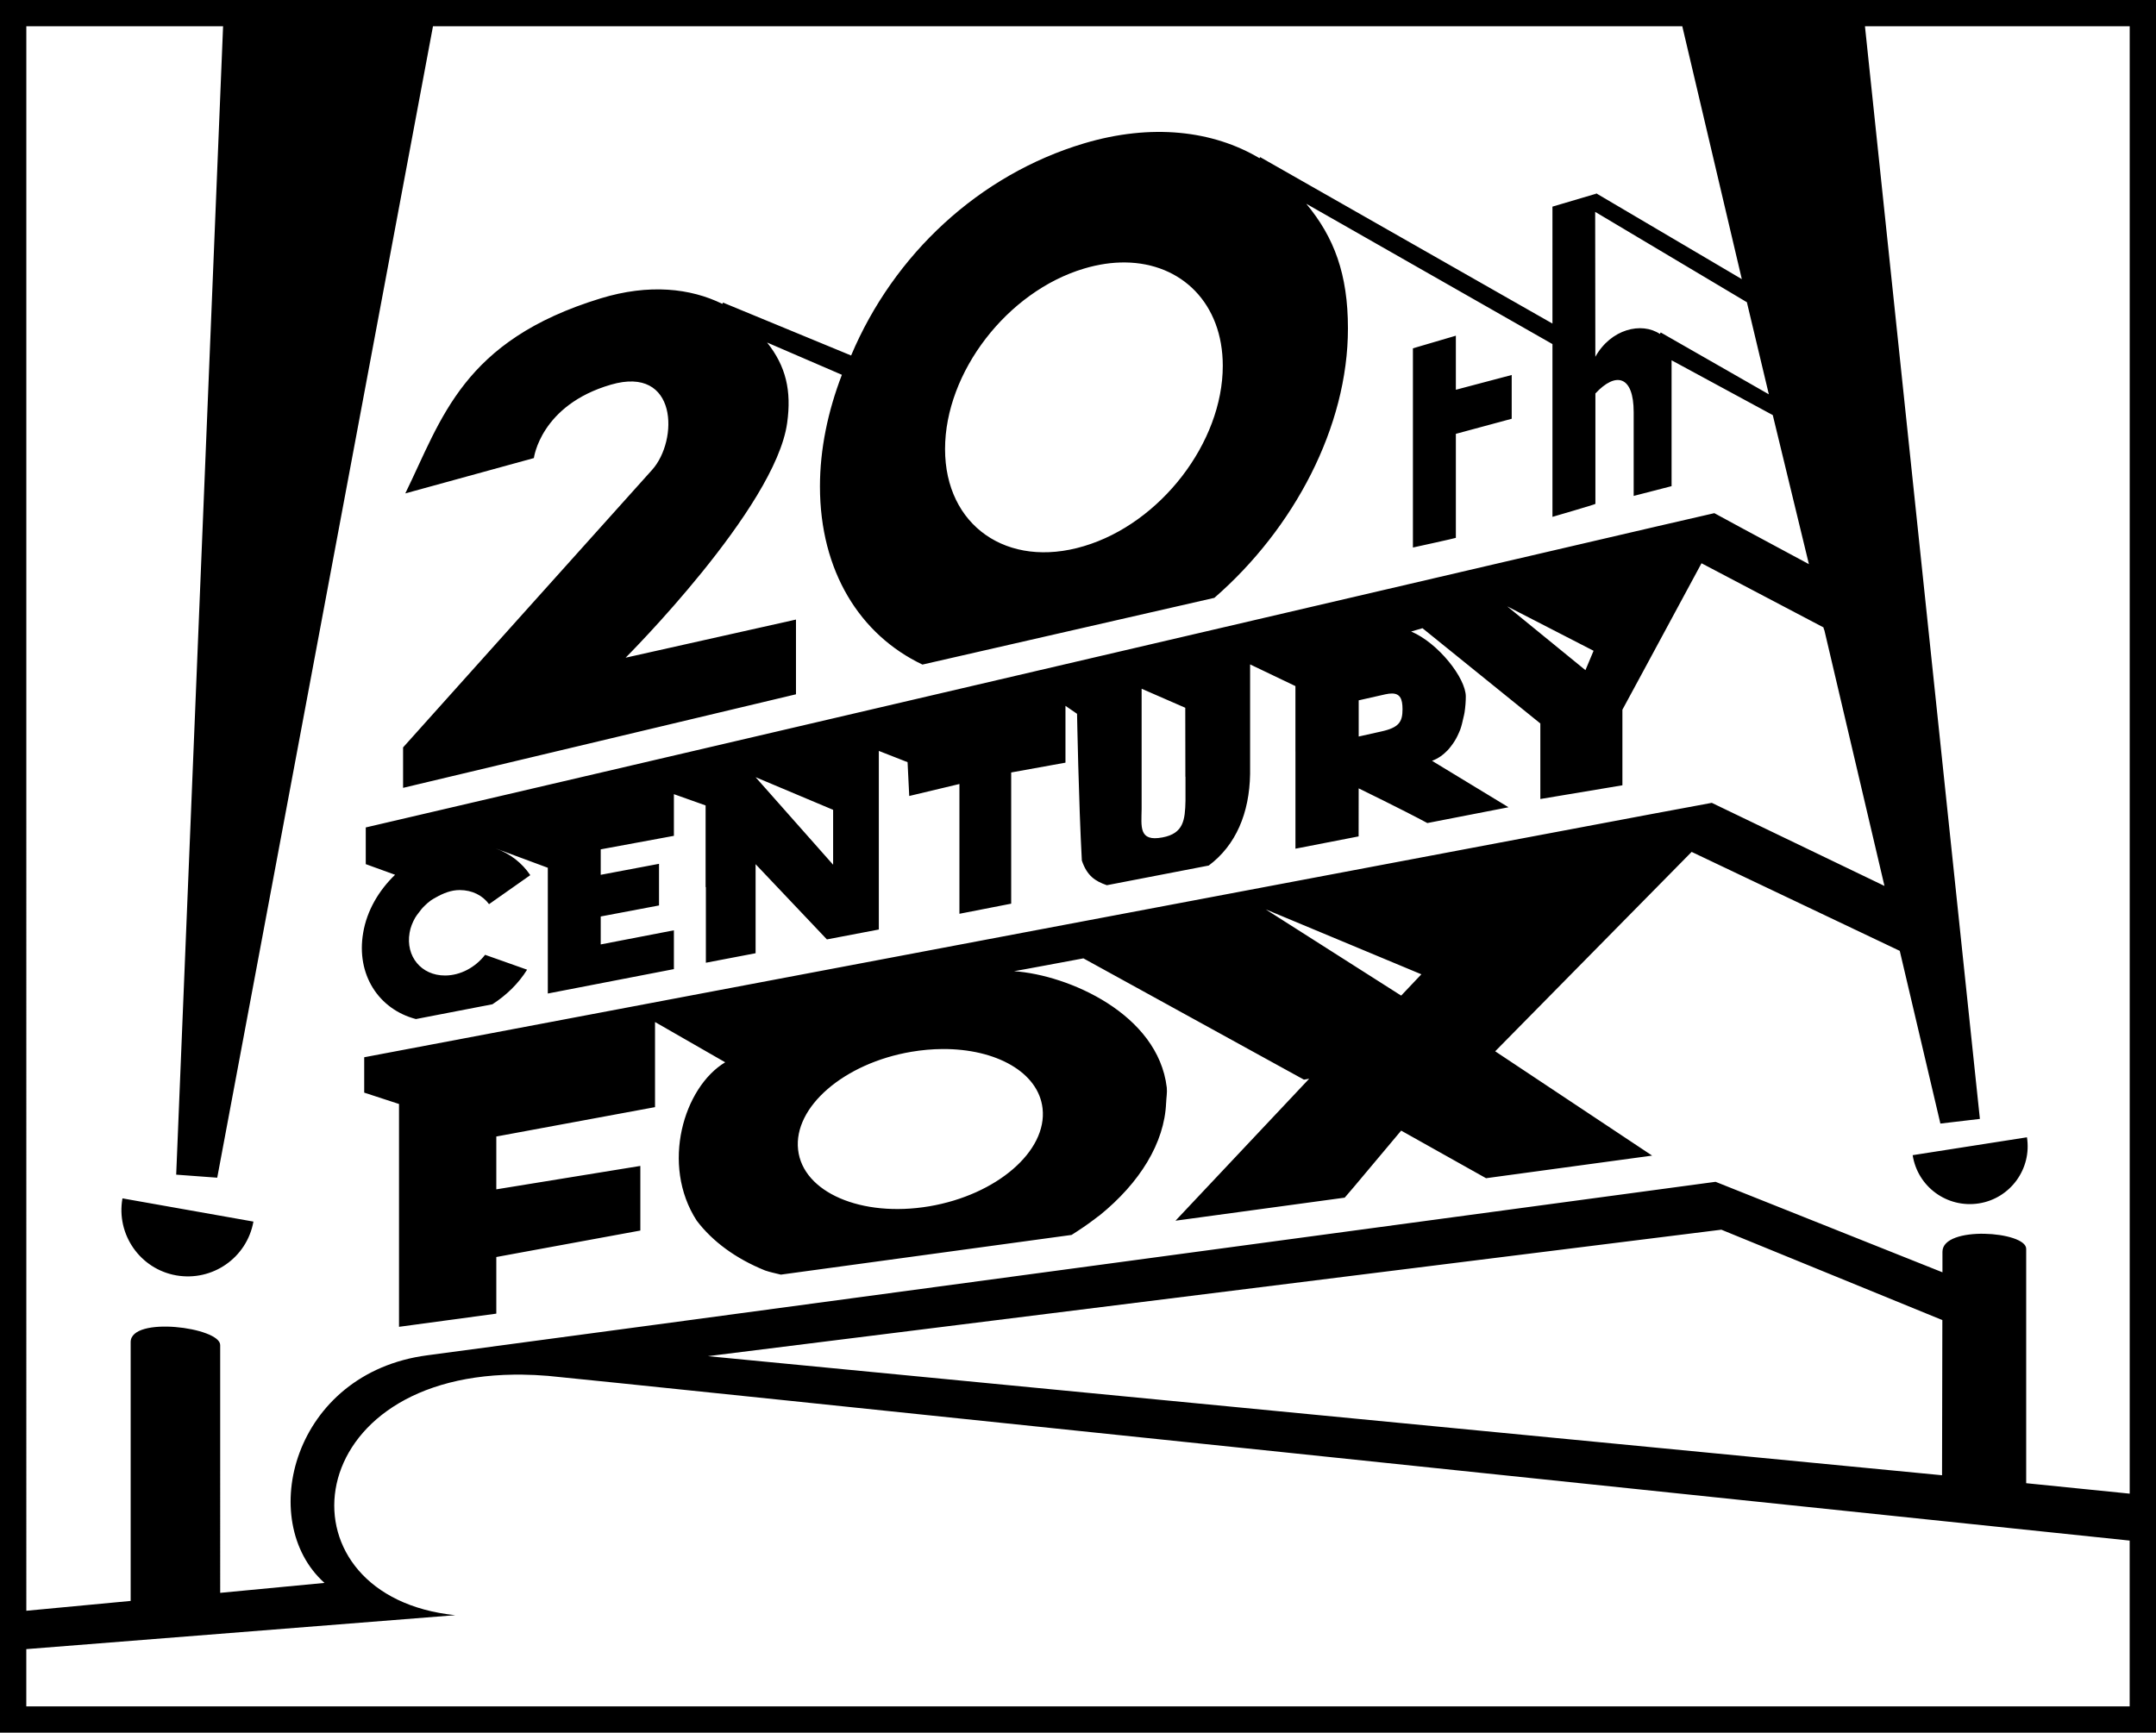
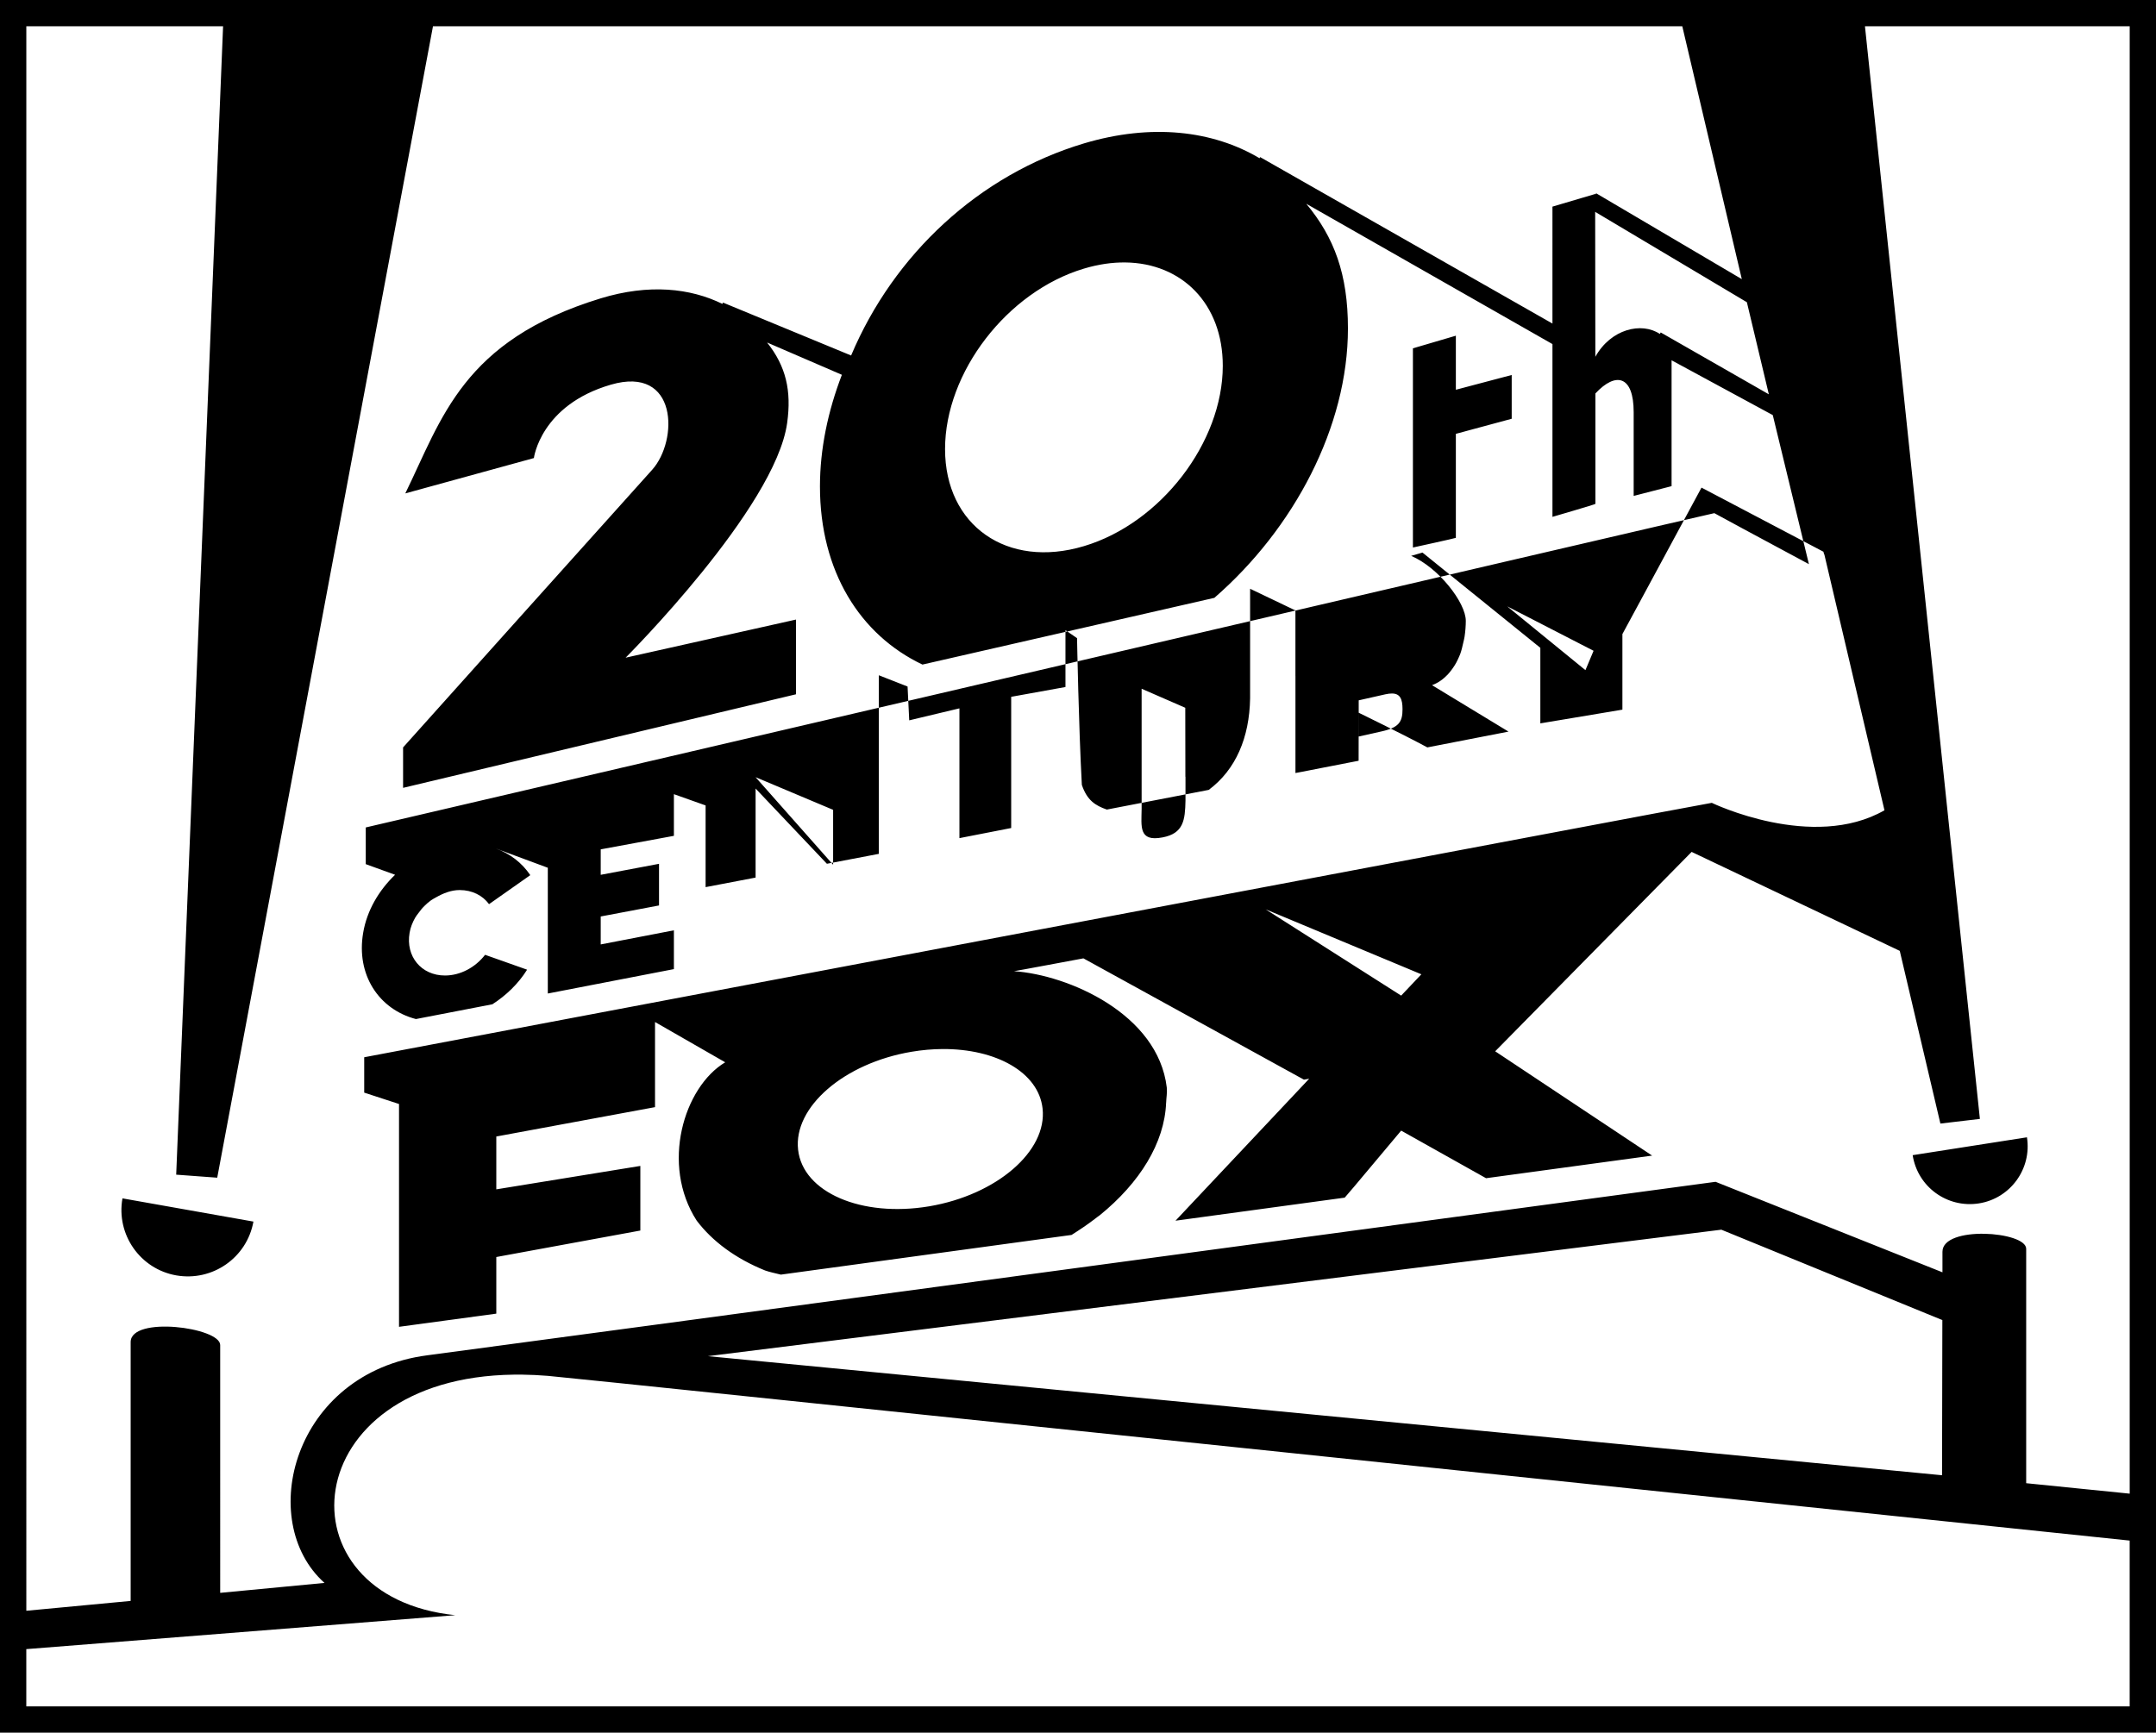
<svg xmlns="http://www.w3.org/2000/svg" xmlns:ns1="http://www.inkscape.org/namespaces/inkscape" xmlns:ns2="http://sodipodi.sourceforge.net/DTD/sodipodi-0.dtd" version="1.1" id="svg9695" viewBox="0 0 1000 803.847" height="803.847" width="1000" ns1:version="0.92.2 (5c3e80d, 2017-08-06)" ns2:docname="20th Century Fox Alt 2.svg">
  <ns2:namedview pagecolor="#ffffff" bordercolor="#666666" borderopacity="1" objecttolerance="10" gridtolerance="10" guidetolerance="10" ns1:pageopacity="0" ns1:pageshadow="2" ns1:window-width="1366" ns1:window-height="705" id="namedview18" showgrid="false" units="px" ns1:zoom="0.49231739" ns1:cx="514.24272" ns1:cy="491.96561" ns1:window-x="-8" ns1:window-y="-8" ns1:window-maximized="1" ns1:current-layer="svg9695" />
  <defs id="defs9697" />
-   <path style="color:#000000;font-style:normal;font-variant:normal;font-weight:normal;font-stretch:normal;font-size:medium;line-height:normal;font-family:sans-serif;font-variant-ligatures:normal;font-variant-position:normal;font-variant-caps:normal;font-variant-numeric:normal;font-variant-alternates:normal;font-feature-settings:normal;text-indent:0;text-align:start;text-decoration:none;text-decoration-line:none;text-decoration-style:solid;text-decoration-color:#000000;letter-spacing:normal;word-spacing:normal;text-transform:none;writing-mode:lr-tb;direction:ltr;text-orientation:mixed;dominant-baseline:auto;baseline-shift:baseline;text-anchor:start;white-space:normal;shape-padding:0;clip-rule:nonzero;display:inline;overflow:visible;visibility:visible;opacity:1;isolation:auto;mix-blend-mode:normal;color-interpolation:sRGB;color-interpolation-filters:linearRGB;solid-color:#000000;solid-opacity:1;vector-effect:none;fill:#000000;fill-opacity:1;fill-rule:nonzero;stroke:none;stroke-width:24.39;stroke-linecap:butt;stroke-linejoin:miter;stroke-miterlimit:4;stroke-dasharray:none;stroke-dashoffset:0;stroke-opacity:1;color-rendering:auto;image-rendering:auto;shape-rendering:auto;text-rendering:auto;enable-background:accumulate" d="M 0,-1.8076406e-4 V 803.847 H 1000 V -1.8076406e-4 Z M 12.21,12.195 H 103.47 L 81.723,544.966 100.755,546.372 200.825,12.195 h 579.459 l 27.609,117.304 -67.567,-39.832 -0.349,0.6 v -0.299 l -19.916,5.89 V 150.11 L 584.468,72.877 584.215,73.414 C 562.545,60.526 534.053,57.194 502.765,66.528 454.166,81.075 414.554,117.953 394.764,164.926 l -59.419,-24.543 -0.299,0.6 c -14.831,-7.297 -34.02,-9.414 -56.448,-2.559 -64.03,19.585 -73.601,55.705 -90.612,90.484 l 59.64,-16.393 c 0,0 3.048,-24.545 35.711,-34.053 31.115,-9.066 31.382,25.854 19.125,39.516 -12.288,13.599 -115.503,128.771 -115.503,128.771 v 18.763 l 182.233,-43.401 v -34.668 l -79.017,17.689 c 0,0 69.51,-69.463 74.928,-108.933 2.069,-14.926 -0.537,-26.266 -9.303,-37.29 l 34.684,14.973 c -6.491,16.9 -10.171,34.479 -10.171,51.789 0,39.391 18.621,68.91 47.54,82.651 l 135.389,-30.957 c 37.006,-32.173 61.961,-79.428 61.961,-124.994 0,-25.192 -6.382,-42.266 -19.333,-57.839 l 114.192,65.105 v 80.154 c 0,0 19.918,-5.796 19.918,-6.018 v -51.237 c 9.524,-10.235 17.752,-8.244 17.752,8.672 v 38.87 l 17.58,-4.533 v -58.392 l 46.94,25.429 16.757,69.146 C 817.338,250.088 795.258,238.196 795.147,238.07 794.831,237.896 169.649,383.881 169.649,383.881 v 17.026 l 13.598,4.929 c -7.534,7.234 -13.076,16.615 -14.798,26.913 -3.348,19.411 7.233,35.537 24.465,40.023 l 35.474,-6.856 c 6.365,-4.106 12.035,-9.523 16.094,-16.046 l -19.489,-6.902 c -4.47,5.796 -11.421,9.602 -18.607,9.602 -10.993,0 -18.305,-8.876 -16.41,-19.821 0.395,-2.464 1.36,-4.787 2.544,-6.919 0.521,-0.9 1.088,-1.61 1.673,-2.369 0.837,-1.137 1.676,-2.227 2.687,-3.175 0.948,-0.963 1.895,-1.769 2.969,-2.559 0.742,-0.473 1.564,-0.996 2.369,-1.406 3.396,-1.927 7.045,-3.396 10.978,-3.396 5.844,0 10.661,2.512 13.63,6.54 l 19.127,-13.457 c -3.791,-5.639 -9.334,-9.998 -16.079,-12.399 l 24.213,8.971 v 58.344 l 58.485,-11.324 v -18.005 l -33.942,6.553 v -12.967 l 27.041,-5.116 v -3.506 -15.81 l -27.041,5.101 v -11.814 l 33.942,-6.271 v -19.331 l 14.705,5.227 v 37.906 l 0.126,-0.025 v 35.095 l 23.06,-4.407 v -22.633 -13.346 -5.337 l 33.074,34.905 24.085,-4.596 v -38.112 -44.745 l 13.331,5.227 0.774,15.684 23.281,-5.558 v 20.785 39.423 l 24.007,-4.691 v -40.244 -20.627 l 25.175,-4.548 v -26.361 l 5.372,3.695 c 0,0 0.757,41.16 2.226,68.074 2.417,7.155 6.239,9.586 11.593,11.45 l 47.256,-9.129 c 12.604,-9.413 18.874,-24.307 19.19,-42.454 v -5.623 -45.234 l 21.023,10.061 v 30.372 h 0.011 v 45.061 l 29.299,-5.701 0.025,-22.285 c 0,0 20.218,9.839 31.858,16.094 l 37.637,-7.329 -35.473,-21.543 c 2.954,-1.09 5.243,-2.828 7.248,-4.897 0.6,-0.6 1.089,-1.31 1.658,-2.005 1.169,-1.5 2.196,-3.159 2.986,-4.849 0.411,-0.9 0.838,-1.799 1.185,-2.7 0.632,-1.769 1.042,-3.538 1.421,-5.292 0.205,-0.948 0.472,-1.832 0.583,-2.67 0.395,-2.59 0.585,-5.165 0.585,-7.424 0,-8.56 -12.792,-24.844 -25.349,-30.151 l 5.259,-1.532 54.663,44.192 v 35.048 l 38.064,-6.364 v -35.065 l 9.571,-17.689 27.119,-50.257 56.543,29.741 0.316,1.168 0.08,-0.063 27.923,118.851 C 840.768,394.991 794.176,372.583 793.971,372.469 793.639,372.264 168.929,490.499 168.929,490.499 v 16.41 l 16.143,5.274 v 103.375 l 45.124,-6.113 v -26.265 l 66.808,-12.288 v -22.317 -7.66 l -66.808,10.865 v -24.512 l 0.852,-0.158 72.765,-13.472 v -39.486 l 32.551,18.685 c -19.253,11.546 -29.994,47.493 -13.22,73.458 7.313,9.65 18.085,17.611 31.715,23.123 2.259,0.79 4.817,1.295 7.329,1.926 L 497.024,572.928 c 3.806,-2.417 7.455,-4.864 10.819,-7.454 0.711,-0.615 1.515,-1.106 2.21,-1.643 18.59,-15.068 30.074,-33.578 30.816,-52.184 h 0.011 c 0.078,-2.401 0.552,-4.738 0.299,-7.107 -4.059,-34.147 -45.613,-52.232 -70.852,-53.969 -0.095,0.095 32.187,-5.955 32.187,-5.955 l 102.285,56.275 2.431,-0.427 -62.008,65.861 78.481,-10.692 4.345,-5.071 21.843,-26.029 39.375,22.081 77.029,-10.488 -72.795,-48.394 91.117,-92.508 96.534,45.915 18.843,80.124 18.321,-2.163 -53.306,-506.9 0.011,-0.008 H 987.805 V 692.959 L 939.79,688.11 V 579.365 c 0,-8.15 -38.838,-10.912 -38.838,1.376 v 9.524 L 795.715,548.283 c 0,0 -566.158,76.413 -597.51,80.488 -62.371,8.15 -79.699,76.965 -47.7,105.6 l -48.377,4.611 V 624.001 c 0,-8.197 -41.524,-13.615 -41.524,-1.359 v 120.084 l -48.394,4.564 z m 727.666,86.099 70.364,41.917 10.187,42.725 -50.147,-28.699 -0.394,0.696 c -8.497,-5.686 -22.727,-2.323 -29.929,10.596 z M 521.904,121.759 c 26.209,0.292 45.248,19.074 45.248,47.948 0,35.569 -28.839,73.064 -64.392,83.662 -35.584,10.677 -64.425,-9.525 -64.425,-45.03 0,-35.648 28.84,-73.096 64.425,-83.725 6.666,-2.005 13.096,-2.922 19.144,-2.854 z m 153.354,33.981 -19.916,5.859 v 92.412 c 0,0 19.916,-4.343 19.916,-4.486 v -48.251 l 25.903,-6.997 v -20.311 l -25.903,6.854 z m 23.822,125.568 40.053,20.612 -3.775,8.986 z m -169.569,38.224 20.248,8.828 h -0.006 l 0.05,32.016 h 0.051 v 11.056 c -0.19,9.019 -0.886,15.241 -10.678,17.073 -11.167,2.132 -9.753,-5.133 -9.665,-13.283 v -10.171 z m 116.096,2.207 c 3.755,0.023 4.912,2.48 4.912,7.292 0,5.875 -1.642,8.527 -9.87,10.328 l -10.455,2.338 v -16.789 l 12.382,-2.795 c 1.161,-0.255 2.165,-0.379 3.032,-0.373 z m -295.152,38.822 35.964,15.147 v 22.302 3.175 z m 236.574,61.315 72.228,30.135 -9.365,9.888 z m -149.92,64.806 c 24.922,-0.156 44.588,10.823 46.454,27.548 2.259,19.806 -21.291,40.132 -52.611,45.423 -31.336,5.259 -58.58,-6.444 -60.776,-26.25 -2.243,-19.822 21.337,-40.196 52.626,-45.455 4.896,-0.827 9.691,-1.236 14.306,-1.265 z m 503.035,40.951 -53.007,8.291 c 2.29,14.689 15.984,24.654 30.673,22.38 14.625,-2.274 24.64,-16.045 22.334,-30.671 z M 56.803,555.966 c -3.001,16.726 8.182,32.772 24.924,35.726 16.805,2.938 32.789,-8.149 35.821,-24.954 z m 741.597,14.531 102.506,41.934 c -0.064,30.83 -0.143,71.989 -0.143,71.989 L 328.333,629.173 Z m -556.223,67.243 c 3.841,0.045 7.811,0.231 11.907,0.566 11.703,0.932 669.803,69.762 733.706,76.427 v 76.919 H 12.195 V 765.086 L 211.17,749.339 c -82.48,-8.415 -74.61,-110.309 27.208,-111.597 1.252,-0.016 2.517,-0.017 3.798,-0.002 z" id="rect1653" ns1:connector-curvature="0" />
+   <path style="color:#000000;font-style:normal;font-variant:normal;font-weight:normal;font-stretch:normal;font-size:medium;line-height:normal;font-family:sans-serif;font-variant-ligatures:normal;font-variant-position:normal;font-variant-caps:normal;font-variant-numeric:normal;font-variant-alternates:normal;font-feature-settings:normal;text-indent:0;text-align:start;text-decoration:none;text-decoration-line:none;text-decoration-style:solid;text-decoration-color:#000000;letter-spacing:normal;word-spacing:normal;text-transform:none;writing-mode:lr-tb;direction:ltr;text-orientation:mixed;dominant-baseline:auto;baseline-shift:baseline;text-anchor:start;white-space:normal;shape-padding:0;clip-rule:nonzero;display:inline;overflow:visible;visibility:visible;opacity:1;isolation:auto;mix-blend-mode:normal;color-interpolation:sRGB;color-interpolation-filters:linearRGB;solid-color:#000000;solid-opacity:1;vector-effect:none;fill:#000000;fill-opacity:1;fill-rule:nonzero;stroke:none;stroke-width:24.39;stroke-linecap:butt;stroke-linejoin:miter;stroke-miterlimit:4;stroke-dasharray:none;stroke-dashoffset:0;stroke-opacity:1;color-rendering:auto;image-rendering:auto;shape-rendering:auto;text-rendering:auto;enable-background:accumulate" d="M 0,-1.8076406e-4 V 803.847 H 1000 V -1.8076406e-4 Z M 12.21,12.195 H 103.47 L 81.723,544.966 100.755,546.372 200.825,12.195 h 579.459 l 27.609,117.304 -67.567,-39.832 -0.349,0.6 v -0.299 l -19.916,5.89 V 150.11 L 584.468,72.877 584.215,73.414 C 562.545,60.526 534.053,57.194 502.765,66.528 454.166,81.075 414.554,117.953 394.764,164.926 l -59.419,-24.543 -0.299,0.6 c -14.831,-7.297 -34.02,-9.414 -56.448,-2.559 -64.03,19.585 -73.601,55.705 -90.612,90.484 l 59.64,-16.393 c 0,0 3.048,-24.545 35.711,-34.053 31.115,-9.066 31.382,25.854 19.125,39.516 -12.288,13.599 -115.503,128.771 -115.503,128.771 v 18.763 l 182.233,-43.401 v -34.668 l -79.017,17.689 c 0,0 69.51,-69.463 74.928,-108.933 2.069,-14.926 -0.537,-26.266 -9.303,-37.29 l 34.684,14.973 c -6.491,16.9 -10.171,34.479 -10.171,51.789 0,39.391 18.621,68.91 47.54,82.651 l 135.389,-30.957 c 37.006,-32.173 61.961,-79.428 61.961,-124.994 0,-25.192 -6.382,-42.266 -19.333,-57.839 l 114.192,65.105 v 80.154 c 0,0 19.918,-5.796 19.918,-6.018 v -51.237 c 9.524,-10.235 17.752,-8.244 17.752,8.672 v 38.87 l 17.58,-4.533 v -58.392 l 46.94,25.429 16.757,69.146 C 817.338,250.088 795.258,238.196 795.147,238.07 794.831,237.896 169.649,383.881 169.649,383.881 v 17.026 l 13.598,4.929 c -7.534,7.234 -13.076,16.615 -14.798,26.913 -3.348,19.411 7.233,35.537 24.465,40.023 l 35.474,-6.856 c 6.365,-4.106 12.035,-9.523 16.094,-16.046 l -19.489,-6.902 c -4.47,5.796 -11.421,9.602 -18.607,9.602 -10.993,0 -18.305,-8.876 -16.41,-19.821 0.395,-2.464 1.36,-4.787 2.544,-6.919 0.521,-0.9 1.088,-1.61 1.673,-2.369 0.837,-1.137 1.676,-2.227 2.687,-3.175 0.948,-0.963 1.895,-1.769 2.969,-2.559 0.742,-0.473 1.564,-0.996 2.369,-1.406 3.396,-1.927 7.045,-3.396 10.978,-3.396 5.844,0 10.661,2.512 13.63,6.54 l 19.127,-13.457 c -3.791,-5.639 -9.334,-9.998 -16.079,-12.399 l 24.213,8.971 v 58.344 l 58.485,-11.324 v -18.005 l -33.942,6.553 v -12.967 l 27.041,-5.116 v -3.506 -15.81 l -27.041,5.101 v -11.814 l 33.942,-6.271 v -19.331 l 14.705,5.227 v 37.906 l 0.126,-0.025 l 23.06,-4.407 v -22.633 -13.346 -5.337 l 33.074,34.905 24.085,-4.596 v -38.112 -44.745 l 13.331,5.227 0.774,15.684 23.281,-5.558 v 20.785 39.423 l 24.007,-4.691 v -40.244 -20.627 l 25.175,-4.548 v -26.361 l 5.372,3.695 c 0,0 0.757,41.16 2.226,68.074 2.417,7.155 6.239,9.586 11.593,11.45 l 47.256,-9.129 c 12.604,-9.413 18.874,-24.307 19.19,-42.454 v -5.623 -45.234 l 21.023,10.061 v 30.372 h 0.011 v 45.061 l 29.299,-5.701 0.025,-22.285 c 0,0 20.218,9.839 31.858,16.094 l 37.637,-7.329 -35.473,-21.543 c 2.954,-1.09 5.243,-2.828 7.248,-4.897 0.6,-0.6 1.089,-1.31 1.658,-2.005 1.169,-1.5 2.196,-3.159 2.986,-4.849 0.411,-0.9 0.838,-1.799 1.185,-2.7 0.632,-1.769 1.042,-3.538 1.421,-5.292 0.205,-0.948 0.472,-1.832 0.583,-2.67 0.395,-2.59 0.585,-5.165 0.585,-7.424 0,-8.56 -12.792,-24.844 -25.349,-30.151 l 5.259,-1.532 54.663,44.192 v 35.048 l 38.064,-6.364 v -35.065 l 9.571,-17.689 27.119,-50.257 56.543,29.741 0.316,1.168 0.08,-0.063 27.923,118.851 C 840.768,394.991 794.176,372.583 793.971,372.469 793.639,372.264 168.929,490.499 168.929,490.499 v 16.41 l 16.143,5.274 v 103.375 l 45.124,-6.113 v -26.265 l 66.808,-12.288 v -22.317 -7.66 l -66.808,10.865 v -24.512 l 0.852,-0.158 72.765,-13.472 v -39.486 l 32.551,18.685 c -19.253,11.546 -29.994,47.493 -13.22,73.458 7.313,9.65 18.085,17.611 31.715,23.123 2.259,0.79 4.817,1.295 7.329,1.926 L 497.024,572.928 c 3.806,-2.417 7.455,-4.864 10.819,-7.454 0.711,-0.615 1.515,-1.106 2.21,-1.643 18.59,-15.068 30.074,-33.578 30.816,-52.184 h 0.011 c 0.078,-2.401 0.552,-4.738 0.299,-7.107 -4.059,-34.147 -45.613,-52.232 -70.852,-53.969 -0.095,0.095 32.187,-5.955 32.187,-5.955 l 102.285,56.275 2.431,-0.427 -62.008,65.861 78.481,-10.692 4.345,-5.071 21.843,-26.029 39.375,22.081 77.029,-10.488 -72.795,-48.394 91.117,-92.508 96.534,45.915 18.843,80.124 18.321,-2.163 -53.306,-506.9 0.011,-0.008 H 987.805 V 692.959 L 939.79,688.11 V 579.365 c 0,-8.15 -38.838,-10.912 -38.838,1.376 v 9.524 L 795.715,548.283 c 0,0 -566.158,76.413 -597.51,80.488 -62.371,8.15 -79.699,76.965 -47.7,105.6 l -48.377,4.611 V 624.001 c 0,-8.197 -41.524,-13.615 -41.524,-1.359 v 120.084 l -48.394,4.564 z m 727.666,86.099 70.364,41.917 10.187,42.725 -50.147,-28.699 -0.394,0.696 c -8.497,-5.686 -22.727,-2.323 -29.929,10.596 z M 521.904,121.759 c 26.209,0.292 45.248,19.074 45.248,47.948 0,35.569 -28.839,73.064 -64.392,83.662 -35.584,10.677 -64.425,-9.525 -64.425,-45.03 0,-35.648 28.84,-73.096 64.425,-83.725 6.666,-2.005 13.096,-2.922 19.144,-2.854 z m 153.354,33.981 -19.916,5.859 v 92.412 c 0,0 19.916,-4.343 19.916,-4.486 v -48.251 l 25.903,-6.997 v -20.311 l -25.903,6.854 z m 23.822,125.568 40.053,20.612 -3.775,8.986 z m -169.569,38.224 20.248,8.828 h -0.006 l 0.05,32.016 h 0.051 v 11.056 c -0.19,9.019 -0.886,15.241 -10.678,17.073 -11.167,2.132 -9.753,-5.133 -9.665,-13.283 v -10.171 z m 116.096,2.207 c 3.755,0.023 4.912,2.48 4.912,7.292 0,5.875 -1.642,8.527 -9.87,10.328 l -10.455,2.338 v -16.789 l 12.382,-2.795 c 1.161,-0.255 2.165,-0.379 3.032,-0.373 z m -295.152,38.822 35.964,15.147 v 22.302 3.175 z m 236.574,61.315 72.228,30.135 -9.365,9.888 z m -149.92,64.806 c 24.922,-0.156 44.588,10.823 46.454,27.548 2.259,19.806 -21.291,40.132 -52.611,45.423 -31.336,5.259 -58.58,-6.444 -60.776,-26.25 -2.243,-19.822 21.337,-40.196 52.626,-45.455 4.896,-0.827 9.691,-1.236 14.306,-1.265 z m 503.035,40.951 -53.007,8.291 c 2.29,14.689 15.984,24.654 30.673,22.38 14.625,-2.274 24.64,-16.045 22.334,-30.671 z M 56.803,555.966 c -3.001,16.726 8.182,32.772 24.924,35.726 16.805,2.938 32.789,-8.149 35.821,-24.954 z m 741.597,14.531 102.506,41.934 c -0.064,30.83 -0.143,71.989 -0.143,71.989 L 328.333,629.173 Z m -556.223,67.243 c 3.841,0.045 7.811,0.231 11.907,0.566 11.703,0.932 669.803,69.762 733.706,76.427 v 76.919 H 12.195 V 765.086 L 211.17,749.339 c -82.48,-8.415 -74.61,-110.309 27.208,-111.597 1.252,-0.016 2.517,-0.017 3.798,-0.002 z" id="rect1653" ns1:connector-curvature="0" />
</svg>